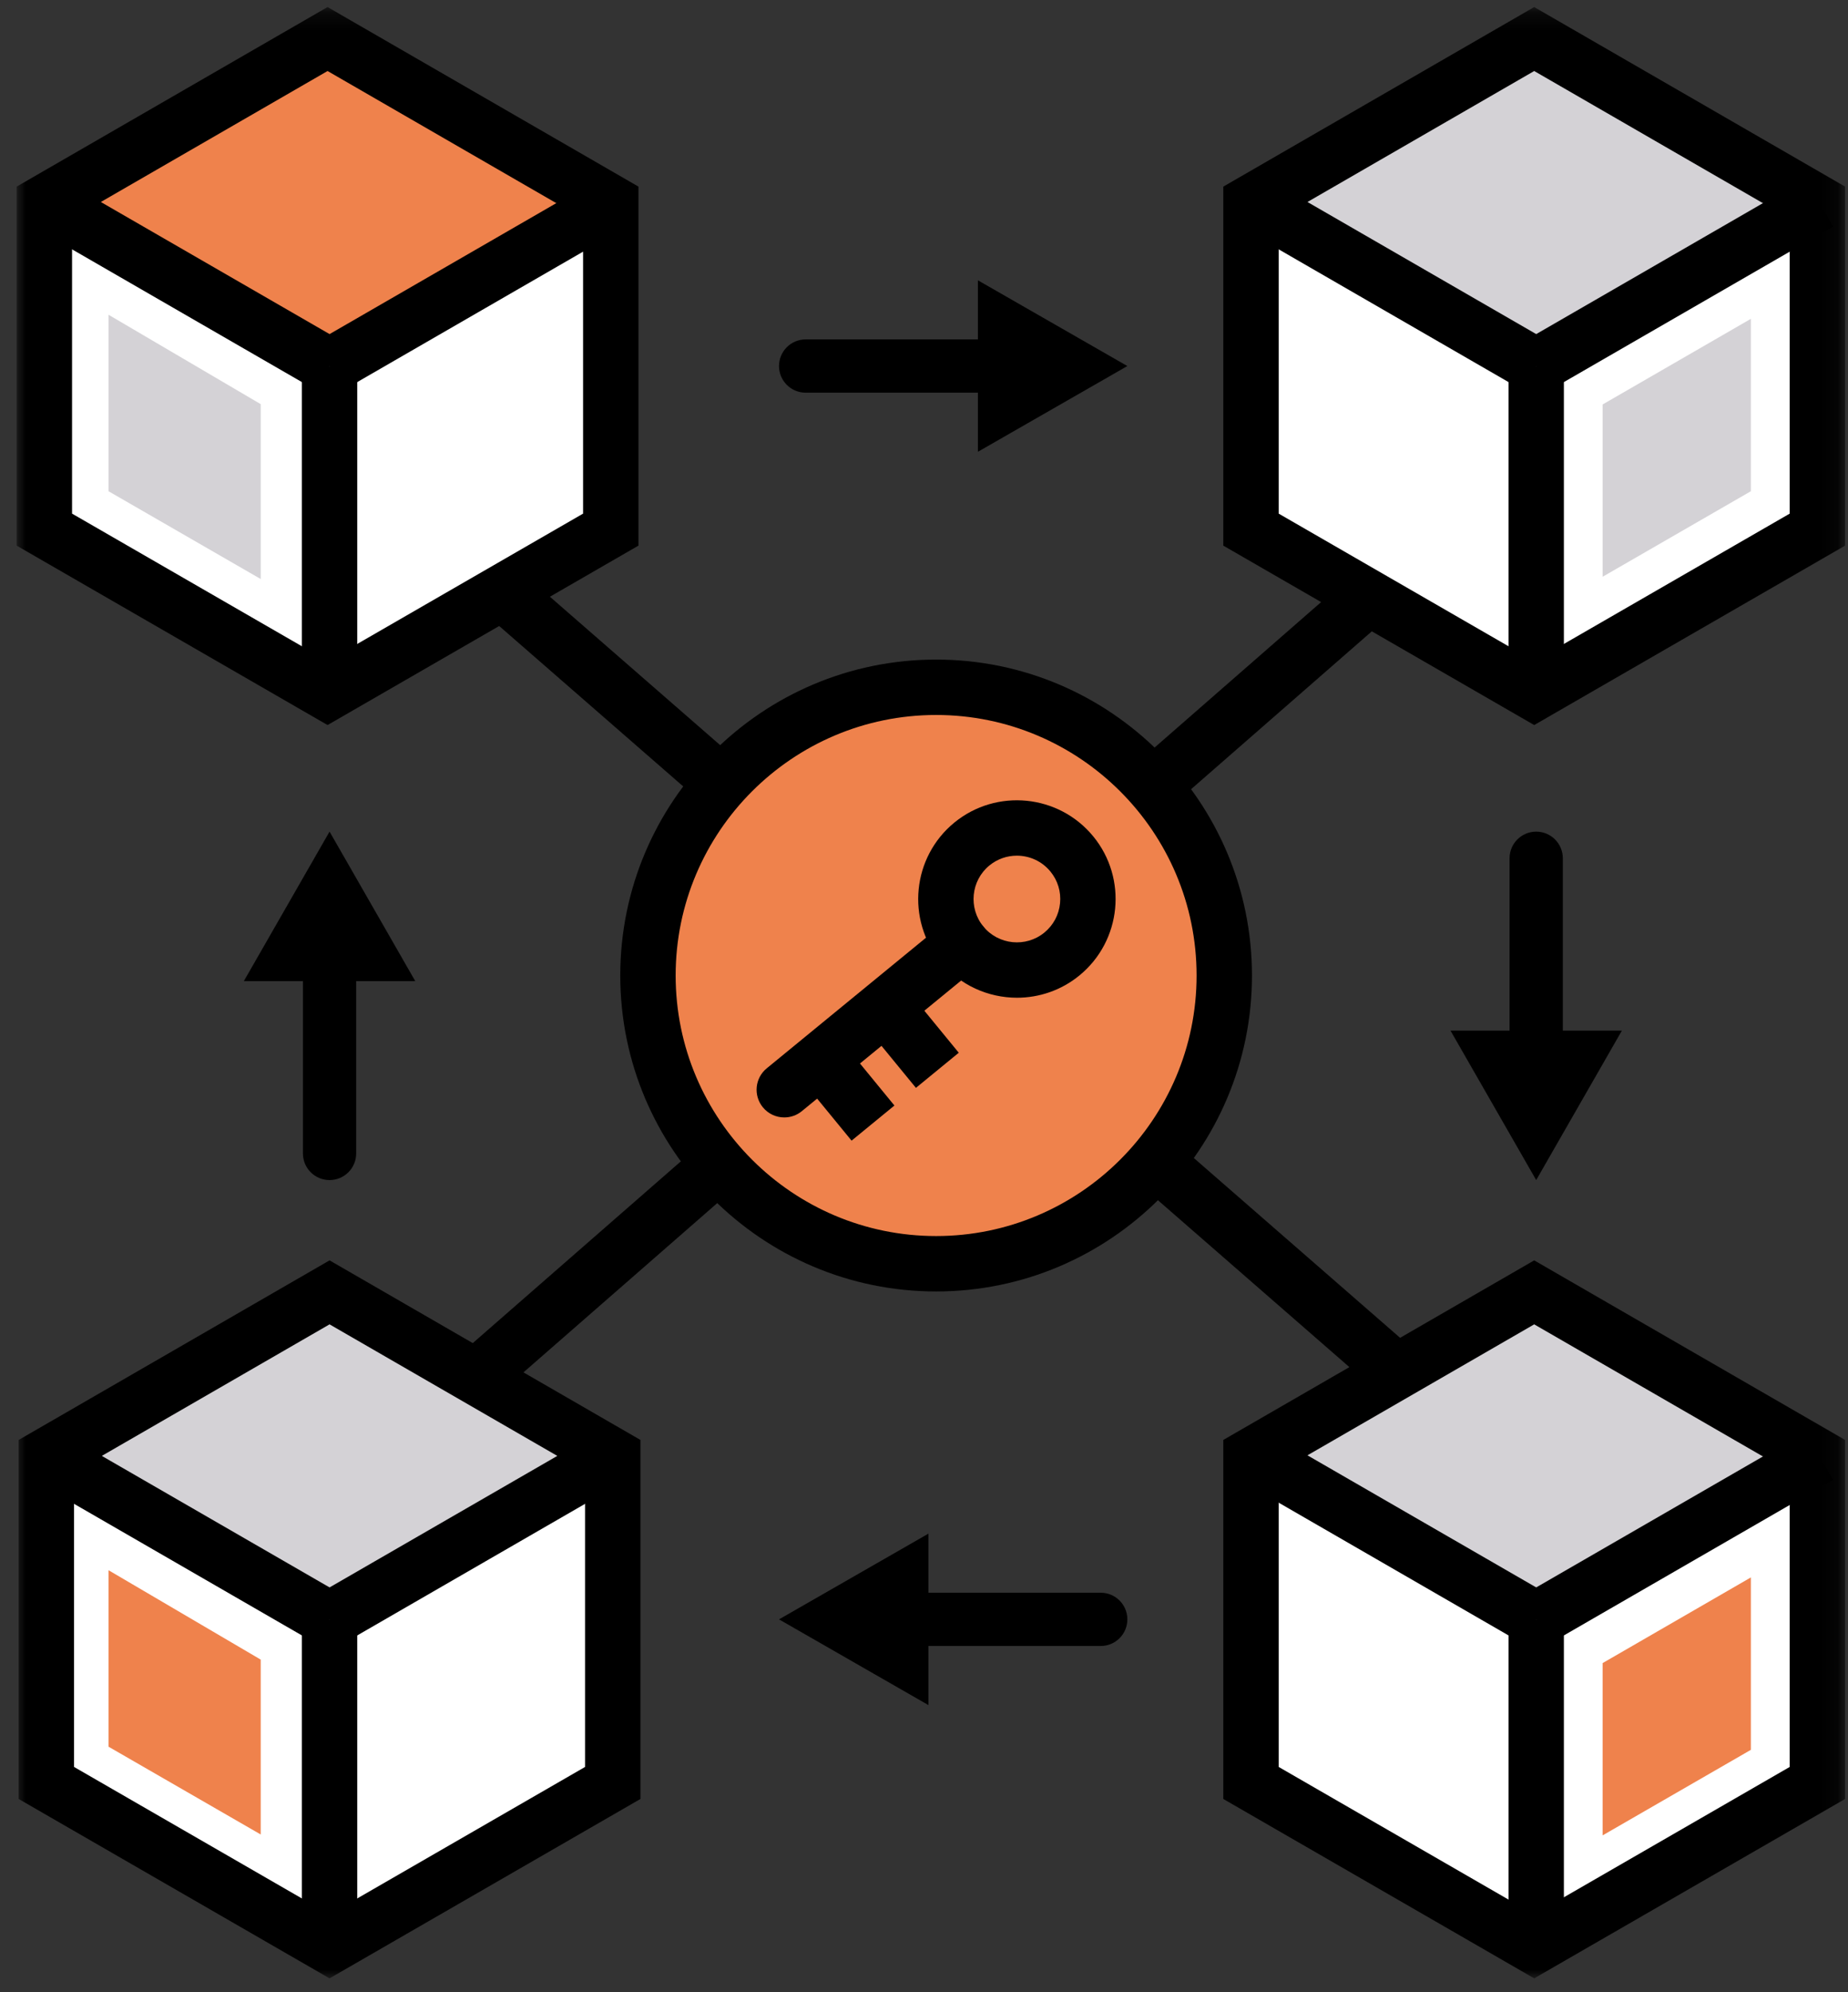
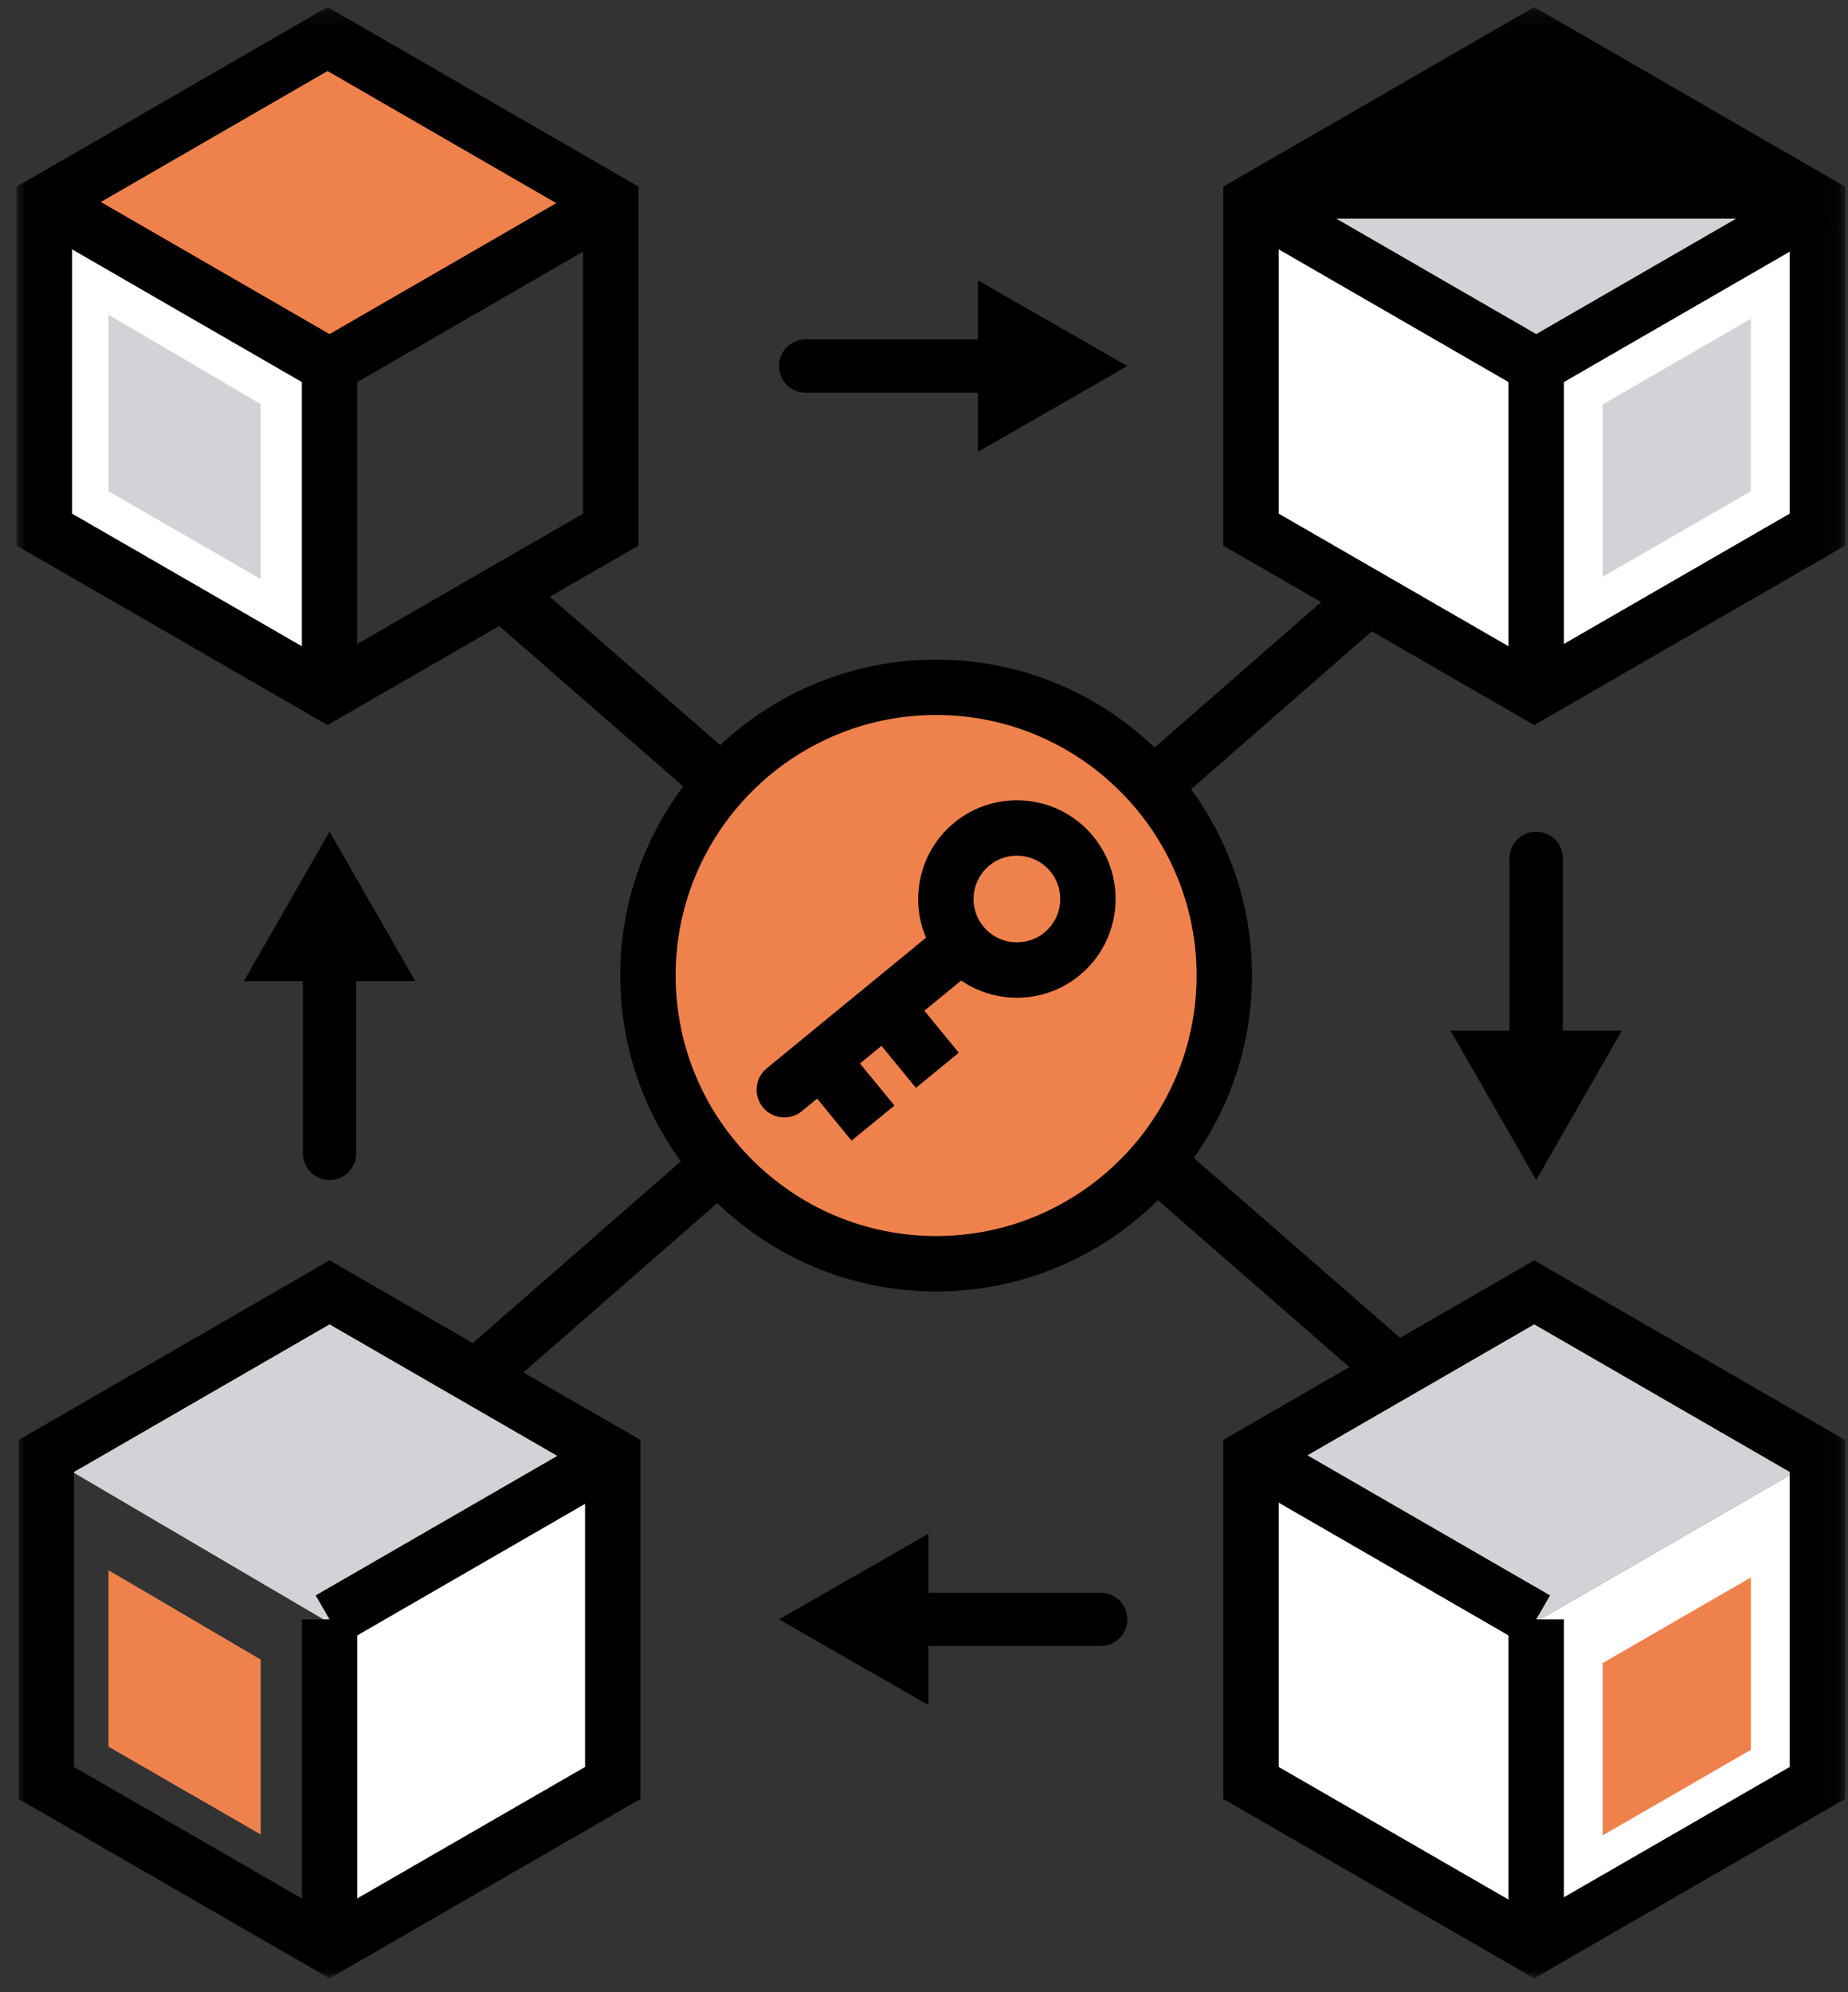
<svg xmlns="http://www.w3.org/2000/svg" xmlns:xlink="http://www.w3.org/1999/xlink" width="103px" height="111px" viewBox="0 0 103 111" version="1.1">
  <rect x="0" y="0" width="103" height="111" fill="#333333" stroke="none" />
  <title>Icons/EngagedLearning Copy 4</title>
  <desc>Created with Sketch.</desc>
  <defs>
    <polygon id="path-1" points="0 110 101.909 110 101.909 0.16 0 0.16" />
  </defs>
  <g id="BTTV" stroke="none" stroke-width="1" fill="none" fill-rule="evenodd">
    <g id="BTTV-Home---White" transform="translate(-778, -1818)">
      <g id="Features-Overview" transform="translate(-361, 1467)">
        <g id="Illustration/Anti-Cheating" transform="translate(1136, 351)">
          <g id="Group-78" transform="translate(3.929, 0)">
            <polygon id="Fill-1" fill="#000000" points="53.576 25.173 61.905 20.396 53.576 15.619" />
            <g id="Group-77" transform="translate(0, 0.233)">
              <path d="M56.25,21.647 L43.974,21.647 C43.154,21.647 42.49,20.982 42.49,20.163 C42.49,19.343 43.154,18.679 43.974,18.679 L56.25,18.679 C57.07,18.679 57.734,19.343 57.734,20.163 C57.734,20.982 57.07,21.647 56.25,21.647" id="Fill-2" fill="#000000" />
              <polygon id="Fill-4" fill="#000000" points="50.819 85.22 42.49 89.997 50.819 94.774" />
              <path d="M48.144,88.513 L60.421,88.513 C61.241,88.513 61.905,89.177 61.905,89.997 C61.905,90.817 61.241,91.481 60.421,91.481 L48.144,91.481 C47.325,91.481 46.66,90.817 46.66,89.997 C46.66,89.177 47.325,88.513 48.144,88.513" id="Fill-6" fill="#000000" />
              <polygon id="Fill-8" fill="#000000" points="79.915 57.191 84.692 65.52 89.469 57.191" />
              <path d="M83.208,59.865 L83.208,47.588 C83.208,46.769 83.872,46.105 84.692,46.105 C85.512,46.105 86.176,46.769 86.176,47.588 L86.176,59.865 C86.176,60.685 85.512,61.349 84.692,61.349 C83.872,61.349 83.208,60.685 83.208,59.865" id="Fill-10" fill="#000000" />
              <polygon id="Fill-12" fill="#000000" points="22.216 54.434 17.439 46.104 12.662 54.434" />
              <path d="M18.923,51.759 L18.923,64.036 C18.923,64.856 18.259,65.52 17.439,65.52 C16.619,65.52 15.955,64.856 15.955,64.036 L15.955,51.759 C15.955,50.94 16.619,50.275 17.439,50.275 C18.259,50.275 18.923,50.94 18.923,51.759" id="Fill-14" fill="#000000" />
              <polygon id="Fill-16" fill="#FFFFFF" points="100.361 11.114 100.361 29.278 84.692 38.316 84.692 20.165" />
              <polygon id="Fill-18" fill="#D4D2D6" points="88.396 22.303 96.657 17.532 96.657 27.138 88.396 31.903" />
              <polygon id="Fill-20" fill="#FFFFFF" points="84.692 20.165 84.692 38.316 84.581 38.378 68.801 29.278 68.801 11.053 68.974 10.942 68.986 10.942" />
              <polygon id="Fill-22" fill="#D4D2D6" points="100.361 11.053 100.361 11.114 84.692 20.165 68.986 10.942 84.581 1.94" />
-               <polygon id="Fill-24" fill="#FFFFFF" points="32.975 11.114 32.975 29.278 17.306 38.316 17.306 20.165" />
              <polygon id="Fill-26" fill="#FFFFFF" points="17.306 20.165 17.306 38.316 17.195 38.378 1.414 29.278 1.414 11.053 1.588 10.942 1.599 10.942" />
              <polygon id="Fill-28" fill="#D4D2D6" points="5.119 27.138 5.119 17.304 13.602 22.286 13.602 32.03" />
              <polygon id="Fill-30" fill="#EF824C" points="32.975 11.053 32.975 11.114 17.306 20.165 1.599 10.942 17.195 1.94" />
              <polygon id="Fill-32" fill="#FFFFFF" points="32.975 81.068 32.975 99.231 17.306 108.269 17.306 90.119" />
-               <polygon id="Fill-34" fill="#FFFFFF" points="17.306 90.119 17.306 108.269 17.195 108.331 1.414 99.231 1.414 81.006 1.588 80.895 1.599 80.895" />
              <polygon id="Fill-36" fill="#EF824C" points="5.119 97.091 5.119 87.258 13.602 92.239 13.602 101.983" />
              <polygon id="Fill-38" fill="#D4D2D6" points="32.975 81.006 32.975 81.068 17.306 90.119 1.599 80.895 17.195 71.894" />
              <polygon id="Fill-40" fill="#FFFFFF" points="100.361 81.068 100.361 99.231 84.692 108.269 84.692 90.119" />
              <polygon id="Fill-42" fill="#FFFFFF" points="84.692 90.119 84.692 108.269 84.581 108.331 68.801 99.231 68.801 81.006 68.974 80.895 68.986 80.895" />
              <polygon id="Fill-44" fill="#D4D2D6" points="100.361 81.006 100.361 81.068 84.692 90.119 68.986 80.895 84.581 71.894" />
-               <polygon id="Fill-46" fill="#000000" points="16.667 91.336 0.887 82.225 2.43 79.552 18.211 88.662" />
              <polygon id="Fill-48" fill="#000000" points="18.211 91.337 16.667 88.663 32.448 79.552 33.992 82.225" />
              <mask id="mask-2" fill="white">
                <use xlink:href="#path-1" />
              </mask>
              <g id="Clip-51" />
              <polygon id="Fill-50" fill="#000000" mask="url(#mask-2)" points="15.896 108.221 18.982 108.221 18.982 90 15.896 90" />
              <path d="M3.198,98.22 L17.439,106.437 L31.68,98.22 L31.68,81.782 L17.439,73.559 L3.198,81.782 L3.198,98.22 Z M17.439,110 L0.111,100.004 L0.111,80 L17.439,69.994 L34.767,80 L34.767,100.004 L17.439,110 Z" id="Fill-52" fill="#000000" mask="url(#mask-2)" />
              <polygon id="Fill-53" fill="#000000" mask="url(#mask-2)" points="16.667 21.501 0.887 12.39 2.43 9.717 18.211 18.828" />
              <polygon id="Fill-54" fill="#000000" mask="url(#mask-2)" points="18.211 21.502 16.667 18.829 32.448 9.717 33.992 12.391" />
              <polygon id="Fill-55" fill="#000000" mask="url(#mask-2)" points="15.896 38.387 18.982 38.387 18.982 20.165 15.896 20.165" />
              <path d="M3.087,28.386 L17.328,36.602 L31.569,28.386 L31.569,11.948 L17.328,3.724 L3.087,11.948 L3.087,28.386 Z M17.328,40.166 L-0,30.169 L-0,10.165 L17.328,0.16 L34.656,10.165 L34.656,30.169 L17.328,40.166 Z" id="Fill-56" fill="#000000" mask="url(#mask-2)" />
              <polygon id="Fill-57" fill="#000000" mask="url(#mask-2)" points="83.92 91.336 68.14 82.225 69.683 79.552 85.464 88.662" />
-               <polygon id="Fill-58" fill="#000000" mask="url(#mask-2)" points="85.464 91.337 83.92 88.663 99.701 79.552 101.245 82.225" />
              <polygon id="Fill-59" fill="#000000" mask="url(#mask-2)" points="83.149 108.221 86.235 108.221 86.235 90 83.149 90" />
              <path d="M70.34,98.22 L84.581,106.437 L98.822,98.22 L98.822,81.782 L84.581,73.559 L70.34,81.782 L70.34,98.22 Z M84.581,110 L67.253,100.004 L67.253,80 L84.581,69.994 L101.909,80 L101.909,100.004 L84.581,110 Z" id="Fill-60" fill="#000000" mask="url(#mask-2)" />
              <polygon id="Fill-61" fill="#000000" mask="url(#mask-2)" points="83.92 21.501 68.14 12.39 69.683 9.717 85.464 18.828" />
              <polygon id="Fill-62" fill="#000000" mask="url(#mask-2)" points="85.464 21.502 83.92 18.829 99.701 9.717 101.245 12.391" />
              <polygon id="Fill-63" fill="#000000" mask="url(#mask-2)" points="83.149 38.387 86.235 38.387 86.235 20.165 83.149 20.165" />
-               <path d="M70.34,28.386 L84.581,36.602 L98.822,28.386 L98.822,11.948 L84.581,3.724 L70.34,11.948 L70.34,28.386 Z M84.581,40.166 L67.253,30.169 L67.253,10.165 L84.581,0.16 L101.909,10.165 L101.909,30.169 L84.581,40.166 Z" id="Fill-64" fill="#000000" mask="url(#mask-2)" />
+               <path d="M70.34,28.386 L84.581,36.602 L98.822,28.386 L98.822,11.948 L70.34,11.948 L70.34,28.386 Z M84.581,40.166 L67.253,30.169 L67.253,10.165 L84.581,0.16 L101.909,10.165 L101.909,30.169 L84.581,40.166 Z" id="Fill-64" fill="#000000" mask="url(#mask-2)" />
              <polygon id="Fill-65" fill="#000000" mask="url(#mask-2)" points="26.468 77.788 24.437 75.463 74.581 31.676 76.612 34" />
              <polygon id="Fill-66" fill="#000000" mask="url(#mask-2)" points="75.995 77.436 26.557 34.354 28.585 32.027 78.023 75.108" />
              <path d="M67.307,54.122 C67.307,45.252 60.116,38.062 51.246,38.062 C42.376,38.062 35.186,45.252 35.186,54.122 C35.186,62.992 42.376,70.182 51.246,70.182 C60.116,70.182 67.307,62.992 67.307,54.122" id="Fill-67" fill="#EF824C" mask="url(#mask-2)" />
              <path d="M51.246,39.605 C43.241,39.605 36.729,46.117 36.729,54.122 C36.729,62.127 43.241,68.639 51.246,68.639 C59.251,68.639 65.764,62.127 65.764,54.122 C65.764,46.117 59.251,39.605 51.246,39.605 M51.246,71.726 C41.54,71.726 33.642,63.829 33.642,54.122 C33.642,44.415 41.54,36.518 51.246,36.518 C60.953,36.518 68.851,44.415 68.851,54.122 C68.851,63.829 60.953,71.726 51.246,71.726" id="Fill-68" fill="#000000" mask="url(#mask-2)" />
              <path d="M55.746,47.444 C55.207,47.444 54.665,47.623 54.216,47.991 C53.186,48.835 53.035,50.361 53.879,51.392 C54.724,52.421 56.249,52.574 57.28,51.729 C57.78,51.319 58.09,50.741 58.153,50.097 C58.217,49.456 58.027,48.827 57.617,48.328 C57.14,47.746 56.446,47.444 55.746,47.444 M55.754,55.36 C54.159,55.36 52.579,54.674 51.492,53.348 C49.568,51.001 49.913,47.527 52.259,45.603 C54.607,43.68 58.08,44.023 60.005,46.37 C61.929,48.718 61.584,52.192 59.237,54.116 C58.216,54.953 56.981,55.36 55.754,55.36" id="Fill-69" fill="#000000" mask="url(#mask-2)" />
              <path d="M52.686,52.37 L42.784,60.486" id="Fill-70" fill="#FFFFFF" mask="url(#mask-2)" />
              <path d="M42.785,62.03 C42.338,62.03 41.895,61.837 41.59,61.465 C41.05,60.805 41.146,59.833 41.806,59.293 L51.707,51.176 C52.366,50.636 53.339,50.732 53.879,51.392 C54.419,52.051 54.323,53.024 53.664,53.564 L43.762,61.68 C43.476,61.915 43.129,62.03 42.785,62.03" id="Fill-71" fill="#000000" mask="url(#mask-2)" />
              <path d="M48.357,55.795 L51.315,59.404" id="Fill-72" fill="#FFFFFF" mask="url(#mask-2)" />
              <polygon id="Fill-73" fill="#000000" mask="url(#mask-2)" points="50.121 60.382 47.163 56.774 49.551 54.816 52.509 58.425" />
              <path d="M44.77,58.736 L47.728,62.345" id="Fill-74" fill="#FFFFFF" mask="url(#mask-2)" />
              <polygon id="Fill-75" fill="#000000" mask="url(#mask-2)" points="46.534 63.323 43.576 59.714 45.964 57.757 48.922 61.366" />
              <polygon id="Fill-76" fill="#EF824C" mask="url(#mask-2)" points="88.396 92.432 96.657 87.66 96.657 97.267 88.396 102.032" />
            </g>
          </g>
        </g>
      </g>
      <g id="dfdfdfd" />
    </g>
  </g>
</svg>